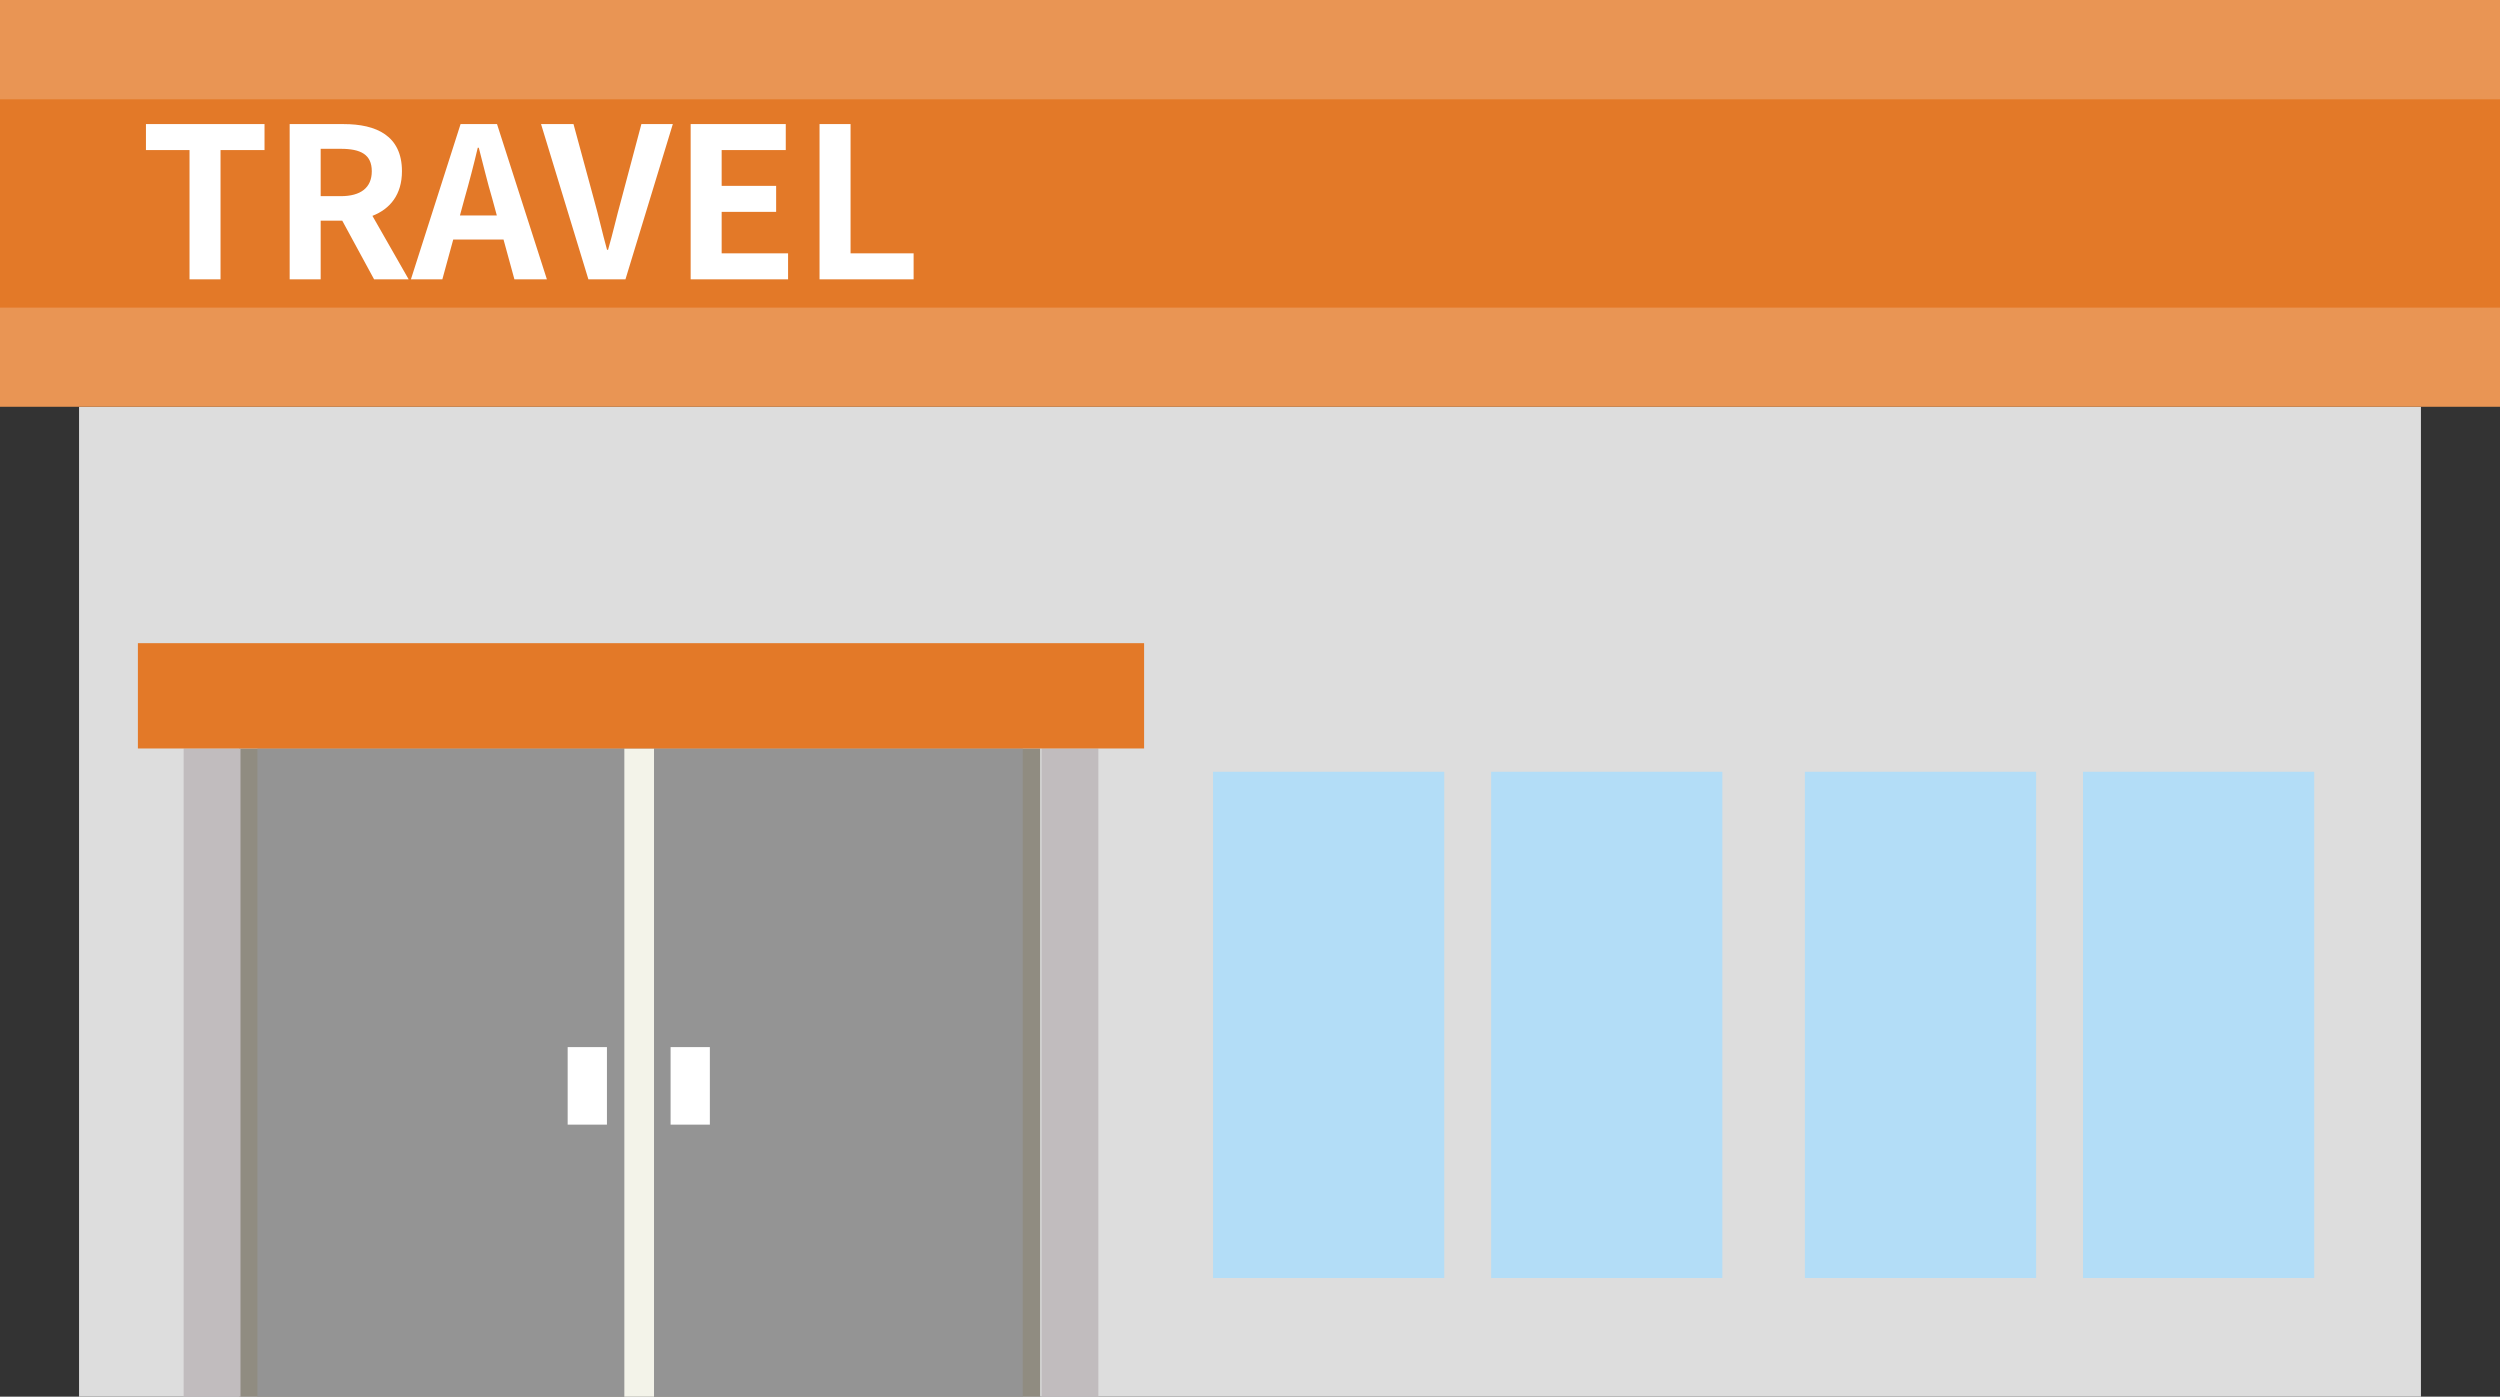
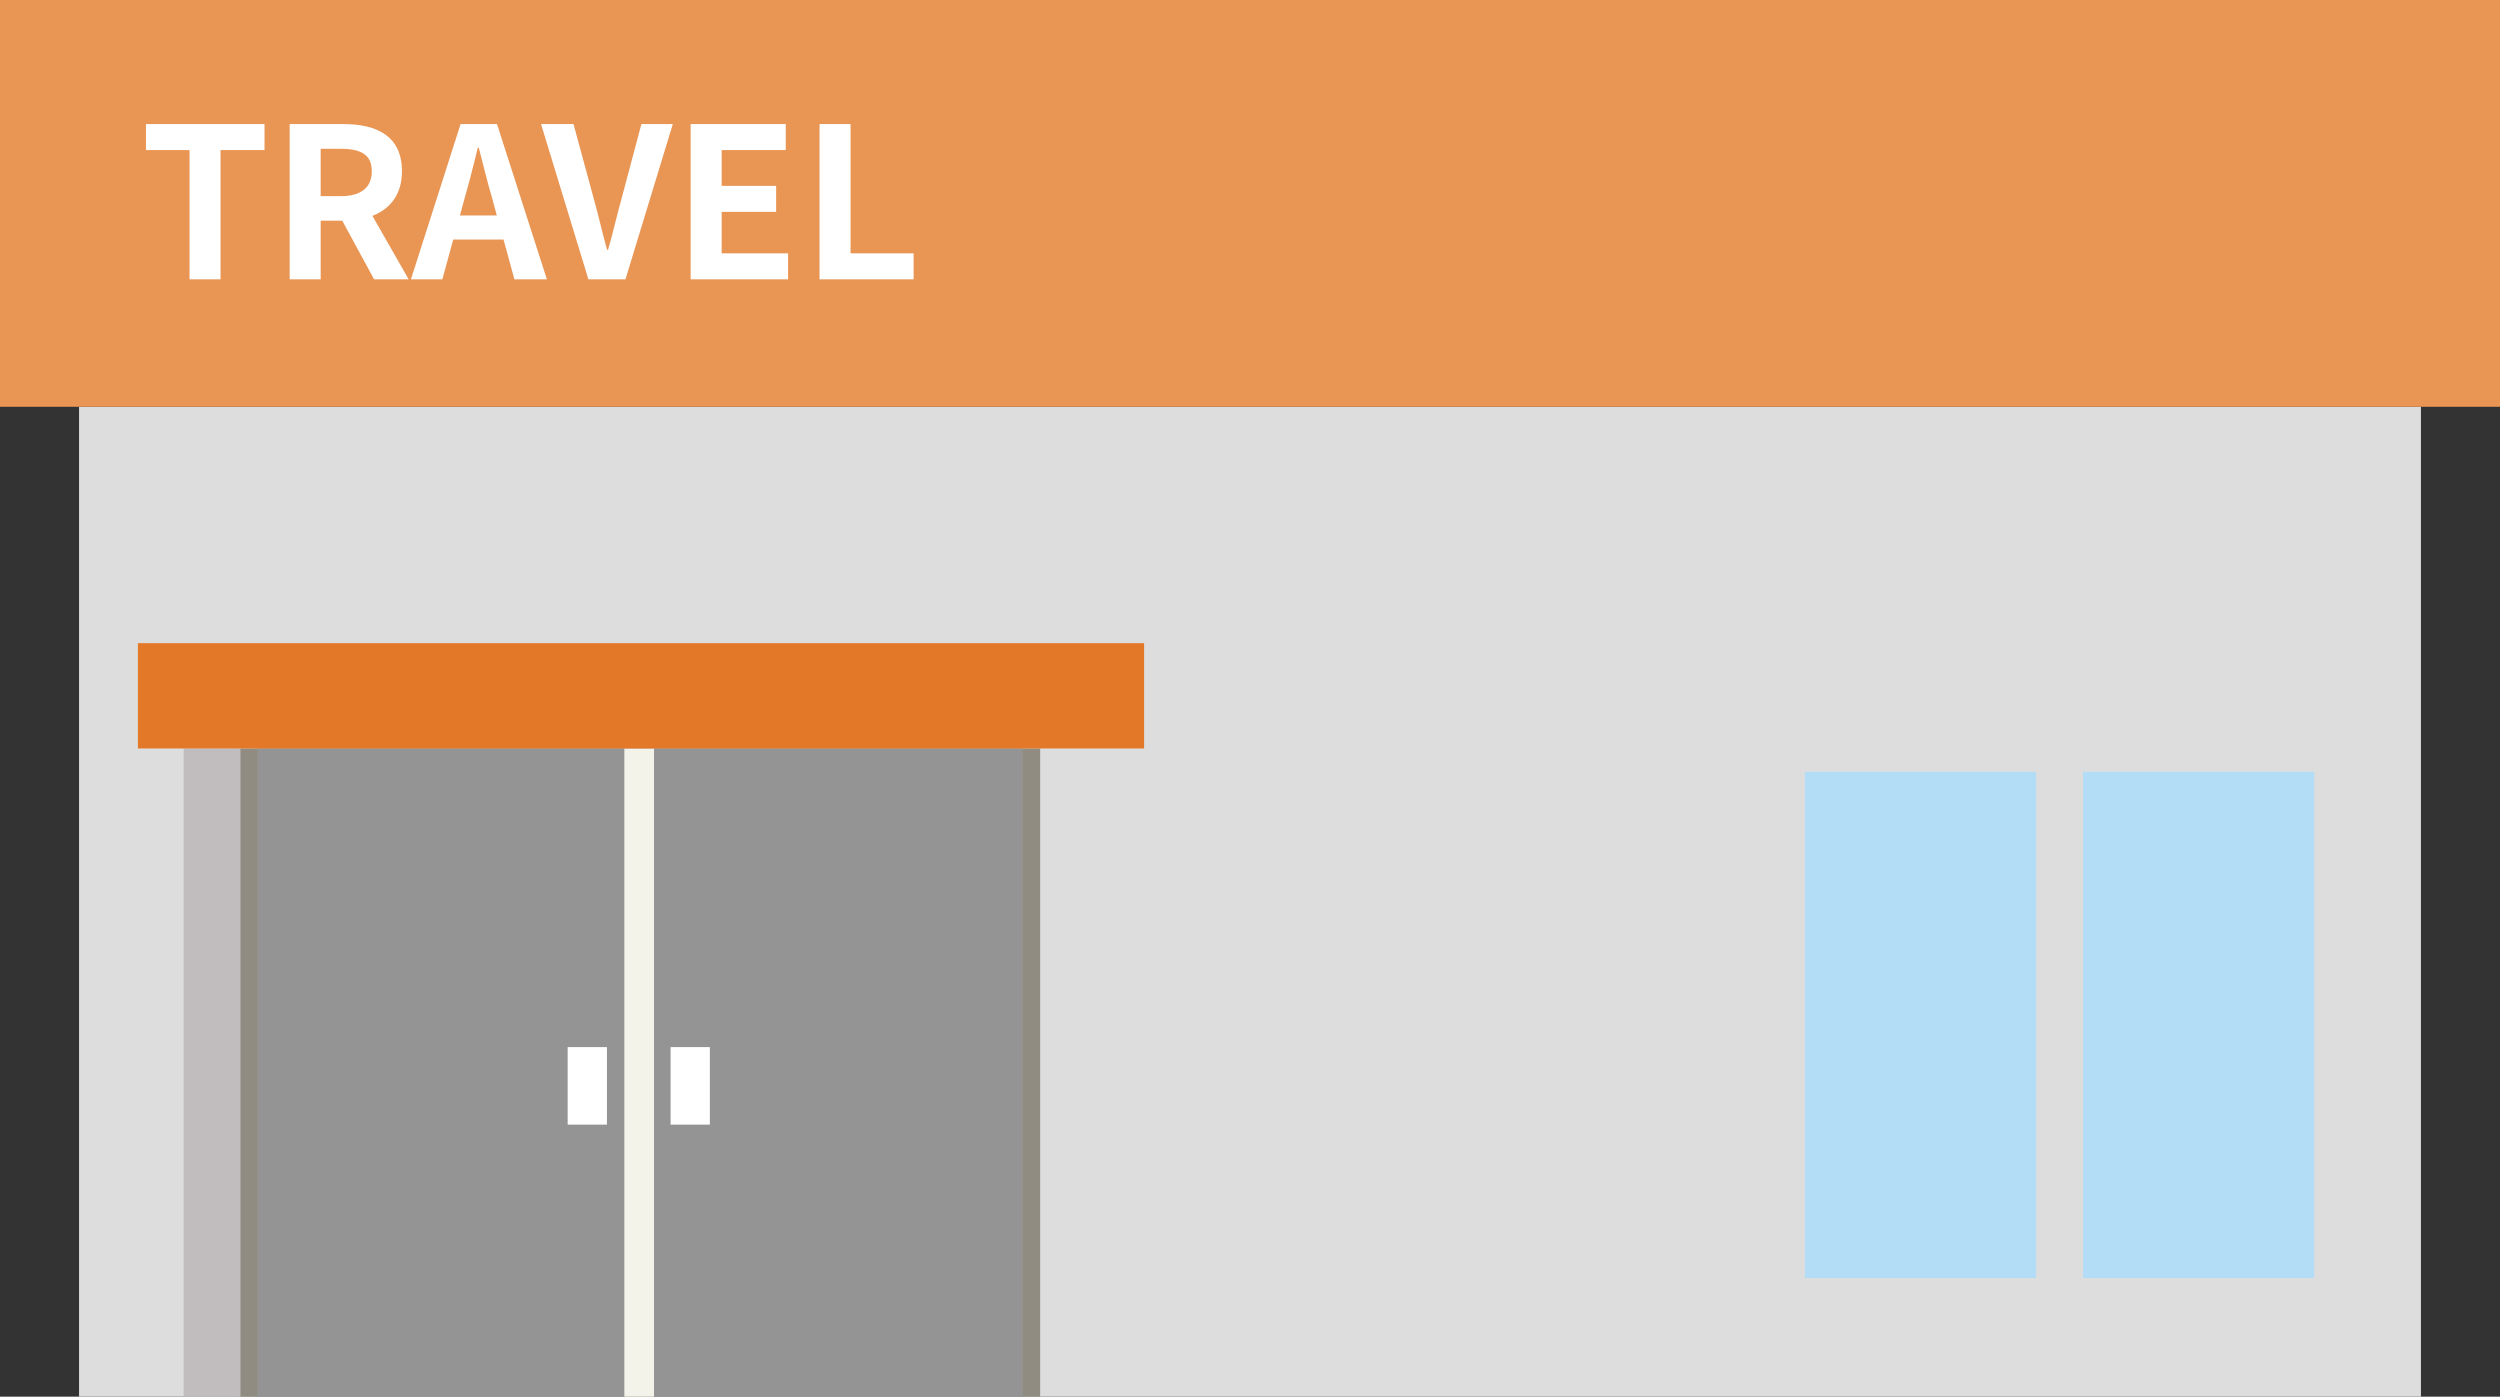
<svg xmlns="http://www.w3.org/2000/svg" width="179" height="100" viewBox="0 0 179 100" fill="none">
  <rect x="0" y="0" width="179" height="100" fill="#333333" stroke="none" />
  <g clip-path="url(#clip0_1_1626)">
    <path d="M173.339 29.125H5.66V100.001H173.339V29.125Z" fill="#DDDDDD" />
    <path d="M74.476 53.592H17.111V100H74.476V53.592Z" fill="#908C81" />
    <path d="M73.231 53.592H18.43V100H73.231V53.592Z" fill="#949494" />
    <path d="M50.826 74.973H48.014V80.524H50.826V74.973Z" fill="white" />
    <path d="M43.457 74.973H40.645V80.524H43.457V74.973Z" fill="white" />
-     <path d="M78.643 53.592H74.572V100H78.643V53.592Z" fill="#C1BCBE" />
    <path d="M17.219 53.592H13.148V100H17.219V53.592Z" fill="#C1BCBE" />
    <path d="M46.827 53.592H44.703V100H46.827V53.592Z" fill="#F3F3E9" />
    <path d="M81.917 46.051H9.873V53.591H81.917V46.051Z" fill="#E37928" />
    <path d="M179 0H0V29.125H179V0Z" fill="#E99554" />
-     <path d="M179 7.111H0V22.025H179V7.111Z" fill="#E37928" />
-     <path d="M179 11.912H0V17.201H179V11.912Z" fill="#E37928" />
    <path d="M13.57 20V10.745H10.45V8.885H18.94V10.745H15.79V20H13.57ZM20.74 20V8.885H24.61C26.935 8.885 28.78 9.71 28.78 12.26C28.78 13.925 27.94 14.96 26.665 15.455L29.26 20H26.785L24.505 15.8H22.96V20H20.74ZM22.96 14.045H24.4C25.825 14.045 26.62 13.445 26.62 12.26C26.62 11.06 25.825 10.655 24.4 10.655H22.96V14.045ZM33.262 14.21L32.932 15.425H35.572L35.242 14.21C34.897 13.055 34.597 11.78 34.282 10.58H34.207C33.922 11.795 33.592 13.055 33.262 14.21ZM29.422 20L32.977 8.885H35.587L39.157 20H36.832L36.052 17.15H32.452L31.672 20H29.422ZM42.129 20L38.739 8.885H41.063L42.533 14.3C42.879 15.53 43.118 16.64 43.464 17.885H43.538C43.898 16.64 44.139 15.53 44.483 14.3L45.923 8.885H48.173L44.783 20H42.129ZM49.451 20V8.885H56.261V10.745H51.671V13.31H55.571V15.17H51.671V18.14H56.426V20H49.451ZM58.679 20V8.885H60.9V18.14H65.415V20H58.679Z" fill="white" />
-     <path d="M103.408 55.258H86.853V91.506H103.408V55.258Z" fill="#B3DDF7" />
-     <path d="M123.32 55.258H106.766V91.506H123.32V55.258Z" fill="#B3DDF7" />
    <path d="M145.785 55.258H129.23V91.506H145.785V55.258Z" fill="#B3DDF7" />
    <path d="M165.697 55.258H149.143V91.506H165.697V55.258Z" fill="#B3DDF7" />
  </g>
  <defs>
    <clipPath id="clip0_1_1626">
      <rect width="179" height="100" fill="white" />
    </clipPath>
  </defs>
</svg>